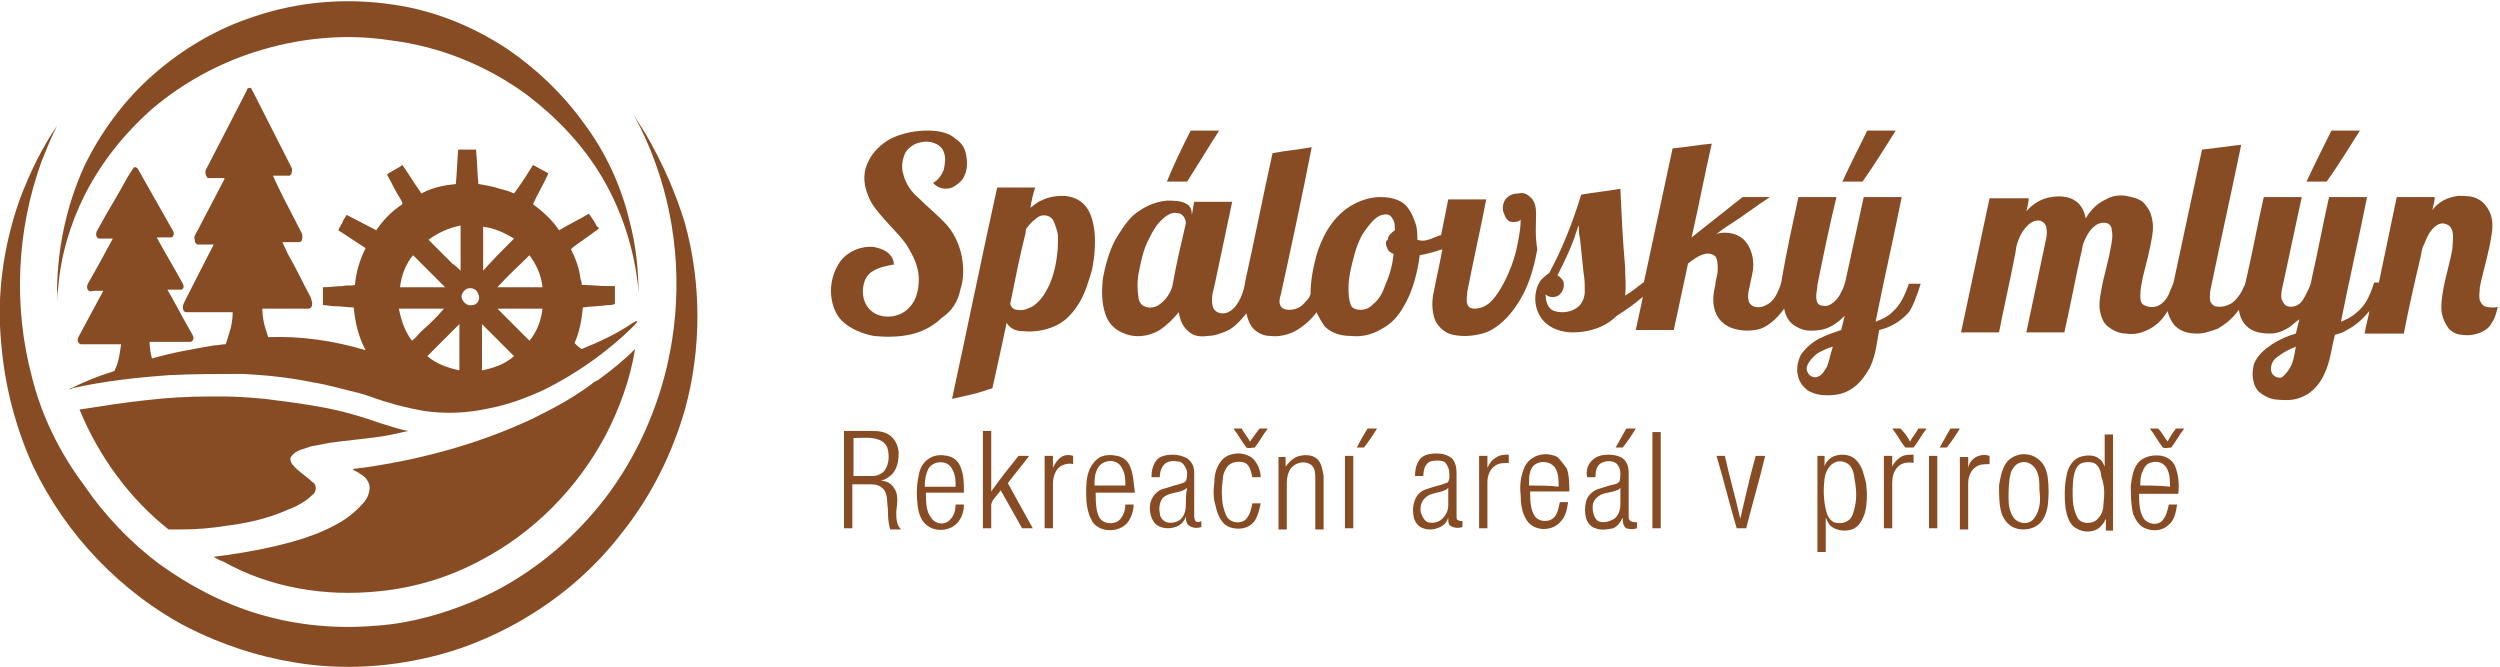
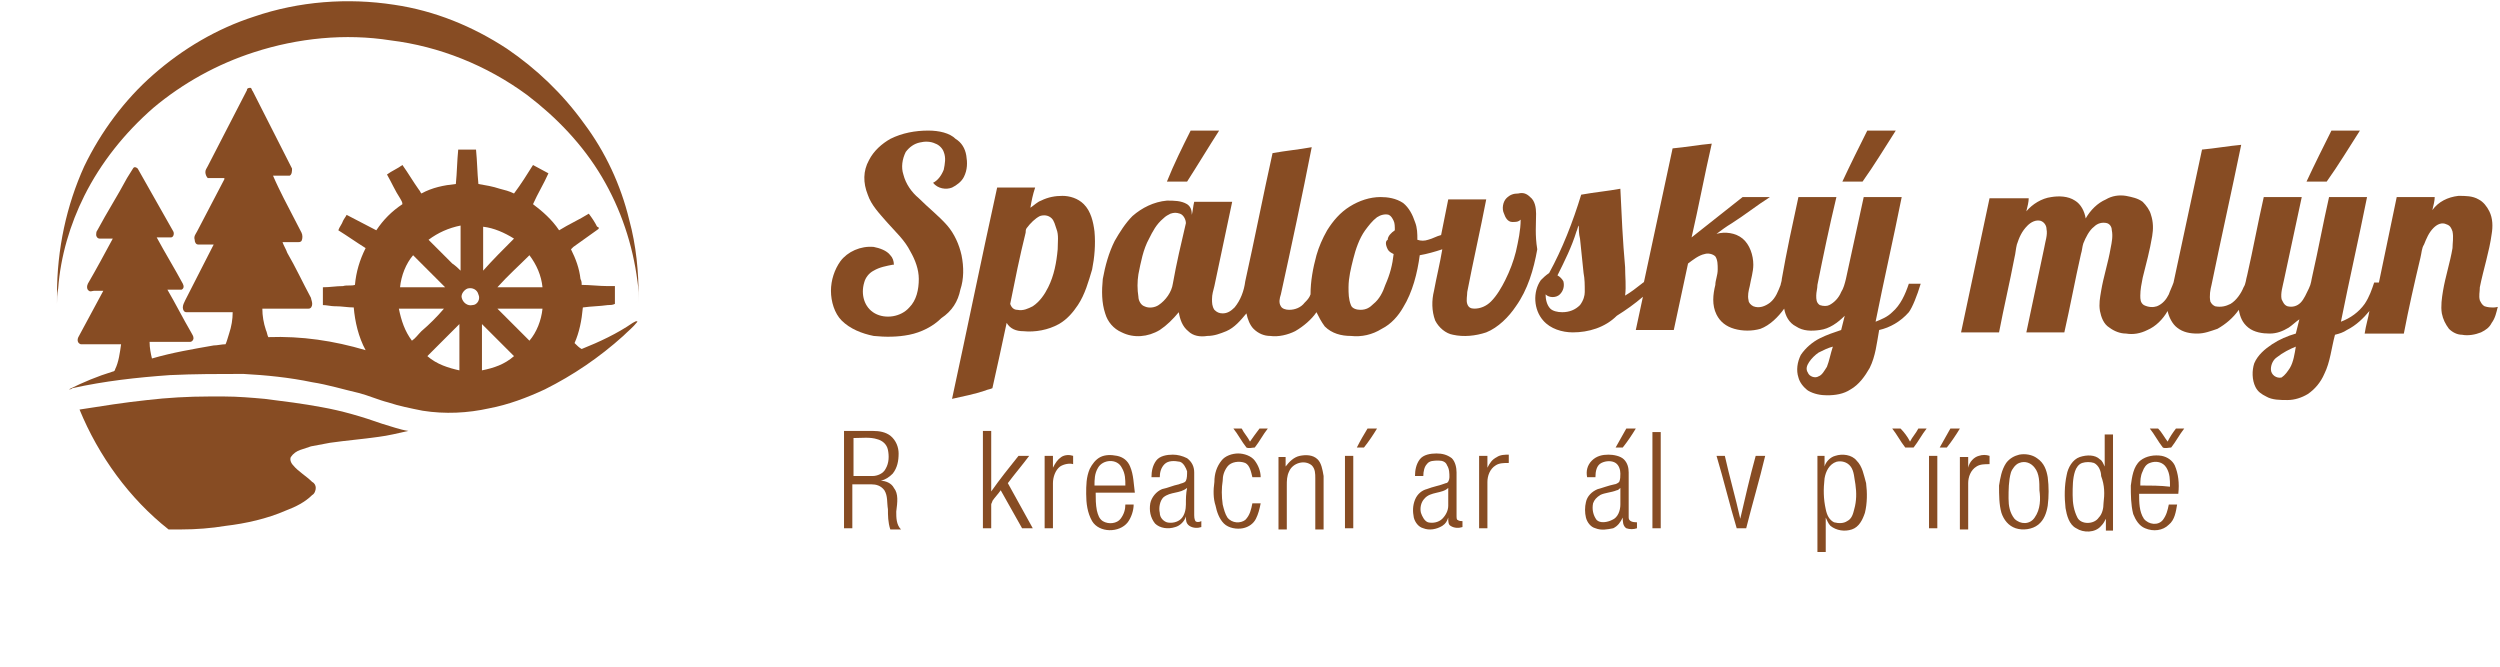
<svg xmlns="http://www.w3.org/2000/svg" version="1.1" id="Vrstva_1" x="0px" y="0px" viewBox="0 0 210.6 56.2" style="enable-background:new 0 0 210.6 56.2;" xml:space="preserve">
  <style type="text/css">
	.st0{fill:#874C23;}
</style>
  <g>
    <path class="st0" d="M4.8,25.6c0-0.4,0-0.8,0.1-1.3c0.2-2.7,1-5.4,2.2-7.8c1.4-2.8,3.4-5.3,5.8-7.4c2.5-2.1,5.4-3.7,8.5-4.7   c3.7-1.2,7.7-1.6,11.5-1C37,3.9,41,5.5,44.4,8c2.5,1.9,4.7,4.2,6.3,6.9s2.6,5.7,3,8.8c0.1,0.6,0.1,1.2,0.1,1.9c0-0.2,0-0.4,0-0.5   c0-2.2-0.2-4.4-0.8-6.6c-0.7-2.9-2-5.7-3.8-8.1c-1.8-2.5-4-4.6-6.5-6.3c-2.9-1.9-6.1-3.2-9.5-3.7c-3.9-0.6-8-0.3-11.8,1   c-3.1,1-6,2.7-8.5,4.9c-2.4,2.1-4.4,4.8-5.8,7.7c-1.5,3.3-2.3,7-2.3,10.8C4.8,25.1,4.8,25.3,4.8,25.6z" />
    <path class="st0" d="M53.3,27.2c-1.3,0.9-2.8,1.6-4.3,2.2c-0.2-0.1-0.4-0.3-0.6-0.5c0.4-0.9,0.6-1.9,0.7-3c0.7-0.1,1.4-0.1,2.1-0.2   c0.2,0,0.4,0,0.6-0.1c0-0.5,0-1,0-1.5c-0.2,0-0.4,0-0.6,0c-0.7,0-1.5-0.1-2.2-0.1c0-0.2,0-0.3-0.1-0.5c-0.1-0.9-0.4-1.7-0.8-2.5   c0.1-0.1,0.1-0.1,0.2-0.2c0.7-0.5,1.4-1,2.1-1.5c0.1-0.1,0-0.2-0.1-0.2c-0.2-0.4-0.4-0.7-0.7-1.1c-0.8,0.5-1.7,0.9-2.5,1.4   c-0.6-0.9-1.4-1.6-2.2-2.2c0.4-0.9,0.9-1.7,1.3-2.6c-0.4-0.2-0.9-0.5-1.3-0.7c-0.5,0.8-1,1.6-1.6,2.4c-0.4-0.2-0.8-0.3-1.2-0.4   c-0.6-0.2-1.2-0.3-1.8-0.4c-0.1-1-0.1-1.9-0.2-2.9c-0.5,0-1,0-1.5,0c-0.1,1-0.1,1.9-0.2,2.9c-1,0.1-2,0.3-2.9,0.8   c-0.1-0.1-0.1-0.2-0.2-0.3c-0.5-0.7-0.9-1.4-1.4-2.1c-0.4,0.3-0.9,0.5-1.3,0.8c0.4,0.7,0.7,1.4,1.1,2c0.1,0.2,0.2,0.3,0.2,0.5   c-0.9,0.6-1.6,1.3-2.2,2.2c-0.8-0.4-1.7-0.9-2.5-1.3c-0.1,0.2-0.2,0.3-0.3,0.5c-0.1,0.3-0.3,0.5-0.4,0.8c0.8,0.5,1.5,1,2.3,1.5   c-0.5,1-0.8,2-0.9,3.1c-0.3,0.1-0.7,0-1,0.1c-0.6,0-1.1,0.1-1.7,0.1c0,0.5,0,1,0,1.5c0.3,0,0.7,0.1,1,0.1h0.1c0.5,0,1,0.1,1.5,0.1   c0.1,1.2,0.4,2.5,1,3.6c-2.7-0.8-5.4-1.2-8.2-1.1c-0.1-0.2-0.1-0.4-0.2-0.6c-0.2-0.6-0.3-1.2-0.3-1.8c1.3,0,2.6,0,3.9,0   c0.2,0,0.3-0.2,0.3-0.4c0-0.2-0.1-0.4-0.1-0.5c-0.7-1.3-1.3-2.6-2-3.8c-0.1-0.3-0.3-0.6-0.4-0.9c0.4,0,0.8,0,1.3,0   c0.1,0,0.2,0,0.3-0.1c0.1-0.2,0.1-0.5,0-0.7c-0.5-1-1-1.9-1.5-2.9c-0.3-0.6-0.6-1.2-0.9-1.9c0.5,0,1,0,1.4,0   c0.2-0.1,0.2-0.4,0.2-0.6c-1.1-2.2-2.2-4.3-3.3-6.5c-0.1-0.1-0.1-0.3-0.2-0.3s-0.3,0-0.3,0.2c-1.1,2.1-2.2,4.3-3.3,6.4   c-0.1,0.2-0.2,0.3-0.2,0.5s0.1,0.4,0.2,0.5c0.5,0,0.9,0,1.4,0v0.1c-0.8,1.5-1.5,2.9-2.3,4.4c-0.1,0.2-0.3,0.4-0.2,0.7   c0,0.2,0.1,0.4,0.3,0.4c0.4,0,0.9,0,1.3,0c-0.8,1.6-1.6,3.1-2.4,4.7c-0.1,0.2-0.2,0.4-0.2,0.6s0.1,0.4,0.3,0.4c1.3,0,2.6,0,3.9,0   c0,0.6-0.1,1.2-0.3,1.8c-0.1,0.3-0.2,0.7-0.3,0.9c-0.3,0-0.7,0.1-1,0.1c-1.7,0.3-3.5,0.6-5.2,1.1c-0.1-0.4-0.2-0.9-0.2-1.4   c1.1,0,2.2,0,3.4,0c0.2,0,0.3-0.2,0.3-0.3c0-0.2-0.1-0.3-0.2-0.5c-0.7-1.2-1.3-2.4-2-3.6c0.1,0,0.2,0,0.2,0c0.1,0,0.3,0,0.4,0   c0.2,0,0.4,0,0.6,0c0.2-0.1,0.2-0.3,0.1-0.5c-0.7-1.3-1.5-2.6-2.2-3.9c0.4,0,0.8,0,1.2,0c0.2,0,0.3-0.3,0.2-0.5c-1-1.8-2-3.5-3-5.3   c-0.1-0.1-0.3-0.2-0.4,0c-0.2,0.3-0.3,0.5-0.5,0.8c-0.8,1.5-1.7,2.9-2.5,4.4c-0.1,0.1-0.1,0.3-0.1,0.4s0.1,0.3,0.3,0.3   c0.4,0,0.7,0,1.1,0c-0.7,1.3-1.4,2.6-2.1,3.8c-0.1,0.2-0.1,0.5,0.1,0.6c0.1,0.1,0.3,0,0.4,0s0.2,0,0.2,0c0.2,0,0.4,0,0.6,0   c-0.7,1.3-1.4,2.6-2.1,3.9c-0.1,0.2-0.1,0.5,0.2,0.6c1.1,0,2.3,0,3.4,0c-0.1,0.7-0.2,1.5-0.5,2.1c0,0.1-0.1,0.2-0.2,0.2   c-1.3,0.4-2.5,0.9-3.7,1.5l0,0c0.1,0,0.2,0,0.3-0.1c2.7-0.6,5.4-0.9,8.2-1.1c2.1-0.1,4.1-0.1,6.2-0.1c1.9,0.1,3.9,0.3,5.8,0.7   c1.3,0.2,2.6,0.6,3.9,0.9c0.8,0.2,1.7,0.6,2.5,0.8c0.9,0.3,1.9,0.5,2.9,0.7c1.9,0.3,3.8,0.2,5.6-0.2c1.6-0.3,3.2-0.9,4.7-1.6   c2.4-1.2,4.6-2.7,6.6-4.5c0.4-0.4,0.8-0.7,1.2-1.2C53.6,27,53.5,27.1,53.3,27.2z M38.8,19c0,1.3,0,2.5,0,3.8   c-0.2-0.2-0.4-0.4-0.7-0.6c-0.7-0.7-1.3-1.3-2-2C36.9,19.6,37.8,19.2,38.8,19z M34.8,21.5c0.9,0.9,1.8,1.8,2.7,2.7   c-1.3,0-2.5,0-3.8,0C33.8,23.2,34.2,22.2,34.8,21.5z M35.5,27.9c-0.3,0.3-0.5,0.6-0.8,0.8c-0.6-0.8-0.9-1.7-1.1-2.7   c1.3,0,2.5,0,3.8,0C36.8,26.7,36.2,27.3,35.5,27.9z M36,30c0.9-0.9,1.8-1.8,2.7-2.7c0,1.3,0,2.6,0,3.9C37.8,31,36.8,30.7,36,30z    M39.8,25.7c-0.4,0.1-0.8-0.2-0.9-0.6c-0.1-0.3,0.2-0.7,0.5-0.8c0.4-0.1,0.8,0.1,0.9,0.5C40.5,25.2,40.2,25.7,39.8,25.7z    M44.6,21.5c0.6,0.8,1,1.7,1.1,2.7c-1.3,0-2.5,0-3.8,0C42.8,23.2,43.7,22.4,44.6,21.5z M43.3,20.1c-0.9,0.9-1.8,1.8-2.6,2.7   c0-1.2,0-2.5,0-3.7C41.6,19.2,42.5,19.6,43.3,20.1z M40.6,31.2c0-1.3,0-2.6,0-3.9c0.9,0.9,1.8,1.8,2.7,2.7   C42.5,30.7,41.6,31,40.6,31.2z M44.6,28.7c-0.5-0.5-1-1-1.5-1.5c-0.4-0.4-0.8-0.8-1.2-1.2c1.3,0,2.5,0,3.8,0   C45.6,27,45.2,28,44.6,28.7z" />
-     <path class="st0" d="M54.4,11.3c-0.3-0.5-0.7-1.1-1-1.6l0,0c0.7,1.3,1.3,2.6,1.8,4c2,5.5,2.3,11.5,1,17.1c-1,4.3-3,8.5-5.8,11.9   c-2.8,3.4-6.4,6.2-10.4,7.9c-2.6,1.1-5.4,1.9-8.2,2.1c-3.4,0.3-6.8,0-10.1-1c-3-0.9-5.8-2.4-8.3-4.2c-2.4-1.8-4.6-4.1-6.3-6.6   C5,38.1,3.5,35,2.7,31.8c-1.6-6-1.3-12.4,0.8-18.2c0.4-1,0.8-2,1.3-3c-1.3,1.9-2.3,4-3.1,6.1c-1.4,3.9-2,8.1-1.6,12.2   c0.3,3.6,1.2,7.1,2.7,10.4c1.4,2.9,3.2,5.5,5.4,7.8s4.8,4.3,7.7,5.8c2.8,1.4,5.8,2.4,8.9,2.9c4.1,0.7,8.4,0.4,12.4-0.7l0,0   c2.2-0.6,4.3-1.5,6.3-2.6c3.4-1.9,6.4-4.4,8.8-7.5c2.5-3.1,4.3-6.7,5.4-10.5c1.4-5.1,1.4-10.6,0-15.7   C56.9,16.2,55.8,13.7,54.4,11.3z" />
-     <path class="st0" d="M32,49.8c3-0.3,5.9-1.2,8.5-2.6c4.4-2.3,8.1-6,10.5-10.5c1.2-2.3,2.1-4.8,2.5-7.3c-1,1-2,1.8-3.1,2.6   c-0.2,0.1-0.4,0.2-0.5,0.3c-0.5,0.4-1,0.7-1.6,1.1c-1.1,0.7-2.3,1.3-3.5,1.9c-4.5,2.1-9.3,3.4-14.2,4.1c-0.3,0-0.6,0.1-0.9,0.1   c0.1,0.1,0.2,0.2,0.3,0.2c0.3,0.2,0.7,0.4,0.9,0.7c0.2,0.3,0.3,0.6,0.2,1c-0.1,0.6-0.5,1-0.9,1.4c-0.6,0.6-1.3,1.1-2.1,1.5   c-1.5,0.8-3.2,1.3-4.9,1.7c-1.7,0.4-3.5,0.7-5.2,0.9c0.3,0.2,0.5,0.3,0.8,0.4C22.7,49.5,27.4,50.3,32,49.8z" />
    <path class="st0" d="M25.3,37.9c0.3-0.1,0.6-0.2,0.9-0.3c0.5-0.1,1.1-0.2,1.6-0.3c1.4-0.2,2.7-0.3,4.1-0.5c0.8-0.1,1.6-0.3,2.5-0.5   c-0.7-0.1-1.5-0.4-2.2-0.6c-1.7-0.6-3.4-1.1-5.1-1.4c-1.6-0.3-3.2-0.5-4.8-0.7c-1.1-0.1-2.3-0.2-3.4-0.2c-0.4,0-0.9,0-1.3,0   c-1.7,0-3.5,0.1-5.2,0.3c-1.9,0.2-3.8,0.5-5.7,0.8c1.6,3.9,4.2,7.5,7.5,10.1c0.4,0,0.7,0,1.1,0c1.2,0,2.5-0.1,3.7-0.3   c1.7-0.2,3.5-0.6,5.1-1.3c0.8-0.3,1.6-0.7,2.2-1.3c0.2-0.1,0.3-0.4,0.3-0.6c0-0.2-0.1-0.4-0.3-0.5c-0.5-0.5-1.2-0.9-1.6-1.4   c-0.2-0.2-0.3-0.5-0.2-0.7C24.7,38.2,25,38,25.3,37.9z" />
    <path class="st0" d="M80.9,24.4c0.3-0.9,0.3-1.9,0.1-2.9c-0.2-0.9-0.6-1.8-1.2-2.5c-0.7-0.8-1.6-1.5-2.4-2.3   c-0.6-0.5-1.1-1.2-1.3-2c-0.2-0.6-0.1-1.3,0.2-1.9c0.3-0.4,0.7-0.7,1.2-0.8c0.4-0.1,0.9-0.1,1.3,0.1c0.3,0.1,0.6,0.4,0.7,0.7   c0.2,0.5,0.1,1,0,1.5c-0.2,0.5-0.5,0.9-0.9,1.1c0.4,0.5,1.1,0.6,1.6,0.4c0.4-0.2,0.8-0.5,1-0.9c0.3-0.6,0.3-1.2,0.2-1.8   c-0.1-0.6-0.4-1.1-0.9-1.4C80,11.2,79.1,11,78.2,11c-1.1,0-2.2,0.2-3.2,0.7c-0.7,0.4-1.4,1-1.8,1.8c-0.5,0.9-0.5,1.9-0.1,2.9   c0.3,0.9,1,1.6,1.6,2.3c0.7,0.8,1.5,1.5,2,2.5c0.4,0.7,0.7,1.5,0.7,2.3c0,0.9-0.2,1.8-0.8,2.4c-0.7,0.8-2,1-2.9,0.5   s-1.2-1.6-0.9-2.6c0.1-0.4,0.4-0.8,0.8-1c0.5-0.3,1.1-0.4,1.6-0.5h0.1c0-0.3-0.1-0.6-0.3-0.8c-0.3-0.4-0.9-0.6-1.4-0.7   c-1.1-0.1-2.2,0.4-2.8,1.2c-0.5,0.7-0.8,1.6-0.8,2.5s0.3,1.9,0.9,2.5c0.7,0.7,1.7,1.1,2.7,1.3c1,0.1,2,0.1,3-0.1s2-0.7,2.7-1.4   C80.2,26.2,80.7,25.4,80.9,24.4z" />
    <path class="st0" d="M102.7,11c-0.8,0-1.6,0-2.4,0c-0.7,1.4-1.4,2.8-2,4.3c0.6,0,1.1,0,1.7,0C100.9,13.9,101.8,12.4,102.7,11z" />
    <path class="st0" d="M159.7,11c-0.8,0-1.6,0-2.4,0c-0.7,1.4-1.4,2.8-2.1,4.3c0.6,0,1.1,0,1.7,0C157.9,13.9,158.8,12.4,159.7,11z" />
    <path class="st0" d="M198.8,11c-0.8,0-1.6,0-2.4,0c-0.7,1.4-1.4,2.8-2.1,4.3c0.6,0,1.1,0,1.7,0C197,13.9,197.9,12.4,198.8,11z" />
    <path class="st0" d="M129.4,18c0-0.5-0.1-1.1-0.5-1.4c-0.3-0.3-0.6-0.4-1-0.3c-0.4,0-0.7,0.1-1,0.4s-0.4,0.9-0.2,1.3   c0.1,0.3,0.3,0.7,0.7,0.7c0.3,0,0.5,0,0.7-0.2c0,0.9-0.2,1.8-0.4,2.7c-0.2,0.8-0.5,1.6-0.9,2.4c-0.3,0.6-0.7,1.3-1.2,1.8   c-0.4,0.4-0.9,0.6-1.4,0.6c-0.3,0-0.5-0.1-0.6-0.4s0-0.7,0-1c0.5-2.6,1.1-5.2,1.6-7.8c-1.1,0-2.2,0-3.2,0c-0.2,1-0.4,2-0.6,3   c-0.4,0.1-0.7,0.3-1.1,0.4c-0.3,0.1-0.6,0.1-0.9,0c0-0.5,0-1-0.2-1.5c-0.2-0.6-0.5-1.2-1-1.6c-0.6-0.4-1.3-0.5-1.9-0.5   c-0.9,0-1.8,0.3-2.6,0.8c-0.8,0.5-1.4,1.2-1.9,2c-0.4,0.7-0.7,1.4-0.9,2.1c-0.3,1.1-0.5,2.2-0.5,3.3c-0.1,0.3-0.3,0.5-0.5,0.7   c-0.3,0.4-0.8,0.6-1.3,0.6c-0.3,0-0.6-0.1-0.7-0.3c-0.2-0.3-0.1-0.7,0-1c0.9-4.1,1.8-8.3,2.6-12.4c-1.1,0.2-2.2,0.3-3.3,0.5   c-0.8,3.6-1.5,7.2-2.3,10.8c-0.1,0.8-0.4,1.6-0.9,2.2c-0.3,0.3-0.6,0.5-1,0.5c-0.3,0-0.5-0.1-0.7-0.3c-0.2-0.3-0.2-0.6-0.2-0.9   c0-0.4,0.1-0.7,0.2-1.1c0.5-2.4,1-4.7,1.5-7.1c-1.1,0-2.2,0-3.2,0c-0.1,0.4-0.1,0.7-0.2,1.1c0-0.4-0.1-0.7-0.4-0.9   c-0.5-0.3-1.1-0.3-1.7-0.3c-1.1,0.1-2.1,0.6-2.9,1.3c-0.6,0.6-1.1,1.4-1.5,2.1c-0.5,1-0.8,2.1-1,3.2c-0.1,1-0.1,2,0.2,2.9   c0.2,0.7,0.7,1.3,1.4,1.6c1,0.5,2.2,0.4,3.2-0.2c0.6-0.4,1.1-0.9,1.6-1.5c0.1,0.6,0.3,1.2,0.8,1.6c0.4,0.4,1,0.5,1.6,0.4   c0.6,0,1.1-0.2,1.6-0.4c0.7-0.3,1.2-0.9,1.7-1.5c0.1,0.5,0.3,1,0.6,1.3c0.4,0.4,0.9,0.6,1.4,0.6c0.7,0.1,1.5-0.1,2.1-0.4   c0.7-0.4,1.4-1,1.8-1.6c0.2,0.4,0.4,0.8,0.7,1.2c0.6,0.6,1.4,0.8,2.2,0.8c0.9,0.1,1.8-0.1,2.6-0.6c0.8-0.4,1.4-1.1,1.8-1.8   c0.8-1.3,1.2-2.9,1.4-4.4c0.6-0.1,1.3-0.3,1.9-0.5c-0.2,1.2-0.5,2.4-0.7,3.5c-0.2,0.8-0.2,1.7,0.1,2.5c0.3,0.6,0.9,1.1,1.5,1.2   c0.9,0.2,1.9,0.1,2.8-0.2c1-0.4,1.9-1.3,2.5-2.2c1-1.4,1.5-3.1,1.8-4.8C129.3,19.8,129.4,18.9,129.4,18z M98.8,23.9   c-0.1,0.7-0.6,1.4-1.2,1.8c-0.3,0.2-0.8,0.3-1.2,0.1c-0.3-0.1-0.5-0.5-0.5-0.8c-0.1-0.6-0.1-1.3,0-1.9c0.2-1,0.4-2.1,0.9-3   c0.3-0.6,0.6-1.2,1.2-1.7c0.2-0.2,0.4-0.3,0.6-0.4c0.3-0.1,0.5-0.1,0.8,0s0.5,0.5,0.5,0.8C99.5,20.5,99.1,22.2,98.8,23.9z    M116.9,21c0.1,0.2,0.3,0.3,0.5,0.4c-0.1,0.9-0.3,1.7-0.7,2.6c-0.2,0.6-0.5,1.2-1,1.6c-0.3,0.3-0.6,0.5-1.1,0.5   c-0.3,0-0.7-0.1-0.8-0.4c-0.2-0.5-0.2-1-0.2-1.5c0-0.8,0.2-1.6,0.4-2.4c0.2-0.8,0.5-1.7,1-2.4c0.3-0.4,0.6-0.8,1-1.1   c0.3-0.2,0.7-0.3,1-0.2c0.2,0.1,0.3,0.3,0.4,0.5s0.1,0.5,0.1,0.8c-0.3,0.2-0.6,0.5-0.6,0.8C116.7,20.3,116.7,20.6,116.9,21z" />
    <path class="st0" d="M161.8,23.9c-0.3,0-0.6,0-1,0c-0.3,0.9-0.7,1.8-1.4,2.4c-0.4,0.4-0.9,0.6-1.4,0.8c0.7-3.5,1.5-7,2.2-10.5   c-1.1,0-2.2,0-3.2,0c-0.5,2.3-1,4.6-1.5,6.9c-0.1,0.4-0.2,0.8-0.4,1.1c-0.2,0.5-0.6,0.9-1,1.1c-0.2,0.1-0.5,0.1-0.8,0   c-0.3-0.2-0.3-0.5-0.3-0.8s0.1-0.6,0.1-0.9c0.5-2.5,1-4.9,1.6-7.4c-1.1,0-2.2,0-3.2,0c-0.5,2.3-1,4.6-1.4,6.9   c0,0.2-0.1,0.4-0.1,0.5c-0.2,0.5-0.4,1.1-0.9,1.5c-0.4,0.3-0.9,0.5-1.4,0.3c-0.2-0.1-0.4-0.3-0.4-0.5c-0.1-0.4,0-0.8,0.1-1.2   c0.1-0.6,0.3-1.2,0.3-1.8c0-0.8-0.3-1.7-0.9-2.2c-0.6-0.5-1.5-0.6-2.2-0.4c0.4-0.3,0.8-0.6,1.3-0.9c1.1-0.7,2.1-1.5,3.2-2.2   c-0.7,0-1.5,0-2.3,0c-1.4,1.1-2.9,2.3-4.3,3.4c0.6-2.6,1.1-5.3,1.7-7.9c-1.1,0.1-2.2,0.3-3.3,0.4c-0.8,3.7-1.6,7.5-2.4,11.2   c0,0.1-0.1,0.1-0.2,0.2c-0.5,0.4-0.9,0.7-1.4,1c0.1-0.8,0-1.6,0-2.4c-0.2-2.2-0.3-4.4-0.4-6.6c-1.1,0.2-2.2,0.3-3.3,0.5   c-0.7,2.3-1.6,4.6-2.7,6.6c-0.3,0.2-0.5,0.4-0.7,0.6c-0.7,1-0.6,2.5,0.2,3.4c0.6,0.7,1.6,1,2.5,1c1.3,0,2.7-0.4,3.7-1.4   c0.8-0.5,1.5-1,2.2-1.6c-0.2,0.9-0.4,1.9-0.6,2.8c1.1,0,2.2,0,3.2,0c0.4-1.9,0.8-3.7,1.2-5.6c0.4-0.3,0.9-0.7,1.4-0.8   c0.3-0.1,0.7,0,0.9,0.2c0.2,0.3,0.2,0.7,0.2,1.1c0,0.5-0.2,0.9-0.2,1.3c-0.2,0.8-0.3,1.7,0.1,2.5c0.3,0.6,0.8,1,1.5,1.2   s1.5,0.2,2.2,0c0.8-0.3,1.5-1,2-1.7c0.1,0.6,0.4,1.2,1,1.5c0.6,0.4,1.3,0.4,2,0.3c0.8-0.1,1.5-0.6,2.1-1.2   c-0.1,0.4-0.2,0.8-0.3,1.2c-0.6,0.2-1.2,0.4-1.8,0.7c-0.6,0.3-1.2,0.8-1.6,1.4c-0.3,0.6-0.4,1.3-0.2,1.9c0.1,0.4,0.4,0.8,0.8,1.1   c0.5,0.3,1.1,0.4,1.6,0.4c0.7,0,1.4-0.1,2-0.5c0.7-0.4,1.2-1.1,1.6-1.8c0.5-1,0.6-2.1,0.8-3.2c0.9-0.2,1.8-0.7,2.5-1.5   C161.1,25.9,161.5,24.9,161.8,23.9z M133.1,25.7c-0.4,0.4-0.9,0.6-1.5,0.6c-0.4,0-0.8-0.1-1-0.3c-0.3-0.3-0.4-0.8-0.4-1.2   c0.3,0.3,0.9,0.3,1.2,0s0.4-0.7,0.3-1.1c-0.1-0.2-0.3-0.4-0.5-0.5c0.6-1.2,1.2-2.4,1.6-3.7c0.1-0.2,0.1-0.4,0.2-0.5   c0,0.4,0,0.7,0.1,1.1c0.1,1,0.2,1.9,0.3,2.9c0.1,0.5,0.1,1,0.1,1.6C133.5,24.9,133.4,25.3,133.1,25.7z M153.9,30.9   c-0.2,0.3-0.4,0.7-0.7,0.8c-0.3,0.2-0.8,0-0.9-0.3c-0.2-0.3-0.1-0.6,0.1-0.9c0.2-0.3,0.5-0.6,0.8-0.8c0.4-0.2,0.8-0.4,1.2-0.5   C154.2,29.8,154.1,30.4,153.9,30.9z" />
    <path class="st0" d="M210.1,25.9c-0.3,0-0.5,0-0.8-0.1c-0.2-0.1-0.3-0.3-0.4-0.5c-0.1-0.4,0-0.7,0-1.1c0.3-1.5,0.8-3,1-4.5   c0.1-0.6,0.1-1.3-0.2-1.9c-0.2-0.4-0.5-0.8-0.9-1c-0.5-0.3-1.1-0.3-1.7-0.3c-0.9,0.1-1.7,0.5-2.2,1.2c0.1-0.4,0.2-0.8,0.2-1.1   c-1.1,0-2.2,0-3.2,0c-0.5,2.4-1,4.8-1.5,7.2c-0.1,0-0.3,0-0.4,0c-0.2,0.6-0.4,1.2-0.8,1.8c-0.5,0.7-1.2,1.2-2,1.5   c0.7-3.5,1.5-7,2.2-10.5c-1.1,0-2.2,0-3.2,0c-0.5,2.2-0.9,4.4-1.4,6.6c-0.1,0.4-0.1,0.7-0.3,1.1s-0.4,0.9-0.7,1.2   c-0.3,0.3-0.7,0.4-1.1,0.3c-0.3-0.1-0.4-0.4-0.5-0.6c-0.1-0.5,0.1-1.1,0.2-1.6c0.5-2.3,1-4.7,1.5-7c-1.1,0-2.2,0-3.2,0   c-0.5,2.2-0.9,4.4-1.4,6.6c-0.1,0.3-0.1,0.7-0.3,1c-0.2,0.5-0.6,1.1-1.1,1.4c-0.4,0.2-0.8,0.3-1.3,0.2c-0.2-0.1-0.3-0.2-0.4-0.4   c-0.1-0.5,0-1,0.1-1.4c0.8-3.9,1.7-7.9,2.5-11.8c-1.1,0.1-2.2,0.3-3.3,0.4c-0.8,3.7-1.6,7.5-2.4,11.2c-0.1,0.3-0.3,0.7-0.4,1   c-0.2,0.4-0.5,0.8-1,1c-0.3,0.1-0.7,0.1-1.1-0.1c-0.3-0.2-0.3-0.5-0.3-0.8c0-0.5,0.1-1,0.2-1.5c0.3-1.2,0.6-2.3,0.8-3.5   c0.1-0.6,0.1-1.2-0.1-1.8c-0.1-0.4-0.4-0.8-0.7-1.1c-0.4-0.3-0.9-0.4-1.4-0.5c-0.6-0.1-1.2,0-1.7,0.3c-0.7,0.3-1.3,0.9-1.7,1.6   c-0.1-0.6-0.4-1.2-0.9-1.5c-0.6-0.4-1.4-0.4-2-0.3c-0.8,0.1-1.6,0.6-2.1,1.2c0.1-0.4,0.2-0.8,0.2-1.1c-1.1,0-2.2,0-3.3,0   c-0.8,3.8-1.6,7.5-2.4,11.3c1.1,0,2.2,0,3.2,0c0.4-2.1,0.9-4.2,1.3-6.3c0.1-0.4,0.1-0.7,0.2-1.1c0.2-0.6,0.4-1.1,0.9-1.6   c0.3-0.3,0.7-0.5,1.1-0.4c0.3,0.1,0.5,0.4,0.5,0.7c0.1,0.5-0.1,1-0.2,1.6c-0.5,2.4-1,4.7-1.5,7.1c1.1,0,2.2,0,3.2,0   c0.5-2.2,0.9-4.4,1.4-6.6c0.1-0.3,0.1-0.6,0.2-0.9c0.2-0.5,0.5-1.1,0.9-1.4c0.3-0.3,0.7-0.4,1.1-0.3c0.3,0.1,0.4,0.4,0.4,0.6   c0.1,0.5,0,1-0.1,1.5c-0.2,1.2-0.6,2.4-0.8,3.6c-0.1,0.6-0.2,1.1-0.1,1.7c0.1,0.5,0.3,1.1,0.8,1.4c0.4,0.3,0.9,0.5,1.4,0.5   c0.6,0.1,1.2,0,1.8-0.3c0.7-0.3,1.3-0.9,1.7-1.6c0.1,0.5,0.4,1.1,0.8,1.4c0.5,0.4,1.1,0.5,1.7,0.5c0.6,0,1.1-0.2,1.7-0.4   c0.7-0.4,1.3-0.9,1.8-1.6c0.1,0.6,0.3,1.1,0.8,1.5s1.2,0.5,1.8,0.5s1.1-0.2,1.6-0.5c0.3-0.2,0.6-0.5,0.9-0.7   c-0.1,0.4-0.2,0.8-0.3,1.2c-0.7,0.2-1.4,0.5-2,0.9s-1.2,0.9-1.5,1.6c-0.2,0.6-0.2,1.4,0.1,2c0.2,0.4,0.5,0.6,0.9,0.8   c0.5,0.3,1.2,0.3,1.8,0.3s1.2-0.2,1.7-0.5c0.6-0.4,1.1-1,1.4-1.7c0.5-1,0.6-2.2,0.9-3.3c0.4-0.1,0.7-0.2,1-0.4   c0.8-0.4,1.4-1,1.9-1.6c-0.1,0.6-0.3,1.2-0.4,1.9c1.1,0,2.2,0,3.3,0c0.4-2.1,0.9-4.3,1.4-6.4c0.1-0.4,0.1-0.8,0.3-1.1   c0.2-0.5,0.4-1,0.8-1.4c0.3-0.3,0.7-0.5,1.1-0.3c0.3,0.1,0.4,0.3,0.5,0.6c0.1,0.5,0,1,0,1.4c-0.2,1.2-0.6,2.4-0.8,3.6   c-0.1,0.6-0.2,1.3-0.1,1.9c0.1,0.5,0.3,0.9,0.6,1.3c0.3,0.3,0.7,0.5,1.1,0.5c0.5,0.1,1.1,0,1.6-0.2c0.4-0.2,0.7-0.4,0.9-0.8   c0.3-0.4,0.4-0.9,0.5-1.3C210.5,25.8,210.3,25.9,210.1,25.9z M192.9,31c-0.2,0.3-0.4,0.6-0.7,0.8c-0.4,0.1-0.9-0.2-0.9-0.7   c0-0.4,0.2-0.8,0.5-1c0.5-0.4,1.1-0.7,1.6-0.9C193.3,29.8,193.2,30.5,192.9,31z" />
    <path class="st0" d="M92.2,19.5c-0.1-0.8-0.3-1.7-0.9-2.3c-0.5-0.5-1.2-0.7-1.8-0.7c-0.6,0-1.2,0.1-1.8,0.4   c-0.3,0.1-0.6,0.4-0.9,0.6c0.1-0.6,0.2-1.1,0.4-1.7c-1.1,0-2.2,0-3.2,0c-1.3,5.9-2.5,11.8-3.8,17.8c0.9-0.2,1.9-0.4,2.8-0.7   c0.2-0.1,0.4-0.1,0.6-0.2c0.4-1.8,0.8-3.6,1.2-5.5c0.3,0.5,0.8,0.7,1.4,0.7c1,0.1,2.1-0.1,3-0.6c0.7-0.4,1.2-1,1.6-1.6   c0.6-0.9,0.9-2,1.2-3C92.2,21.7,92.3,20.6,92.2,19.5z M89.1,21c-0.1,1.1-0.3,2.2-0.8,3.2c-0.3,0.6-0.7,1.2-1.3,1.6   c-0.4,0.2-0.8,0.4-1.3,0.3c-0.3,0-0.5-0.2-0.6-0.5c0.4-2,0.8-4,1.3-6c0-0.1,0-0.3,0.1-0.4c0.3-0.4,0.7-0.8,1.1-1   c0.3-0.1,0.7-0.1,1,0.2c0.2,0.2,0.3,0.6,0.4,0.9C89.2,19.8,89.1,20.4,89.1,21z" />
    <path class="st0" d="M105.3,37.2c-0.2-0.4-0.5-0.7-0.7-1.1c-0.2,0-0.5,0-0.7,0c0.4,0.5,0.7,1.1,1.1,1.6c0.2,0.1,0.5,0,0.7,0   c0.4-0.5,0.7-1.1,1.1-1.6c-0.2,0-0.5,0-0.7,0C105.8,36.5,105.5,36.9,105.3,37.2z" />
    <path class="st0" d="M114.3,37.7c0.2,0,0.4,0,0.6,0c0.4-0.5,0.8-1.1,1.1-1.6c-0.3,0-0.6,0-0.8,0C114.9,36.6,114.6,37.1,114.3,37.7z   " />
    <path class="st0" d="M136.1,37.7c0.2,0,0.4,0,0.6,0c0.4-0.5,0.8-1.1,1.1-1.6c-0.3,0-0.6,0-0.8,0C136.7,36.6,136.4,37.2,136.1,37.7z   " />
    <path class="st0" d="M160.9,37.2c-0.2-0.4-0.5-0.8-0.8-1.1c-0.2,0-0.5,0-0.7,0c0.4,0.5,0.7,1.1,1.1,1.6c0.2,0,0.5,0,0.7,0   c0.4-0.5,0.7-1.1,1.1-1.6c-0.2,0-0.5,0-0.7,0C161.4,36.5,161.1,36.8,160.9,37.2z" />
    <path class="st0" d="M164.3,36.1c-0.3,0.5-0.6,1.1-0.9,1.6c0.2,0,0.4,0,0.6,0c0.4-0.5,0.8-1.1,1.1-1.6   C164.9,36.1,164.6,36.1,164.3,36.1z" />
    <path class="st0" d="M182.6,37.2c-0.3-0.4-0.5-0.8-0.8-1.1c-0.2,0-0.5,0-0.7,0c0.4,0.5,0.7,1.1,1.1,1.6c0.2,0.1,0.5,0,0.7,0   c0.4-0.5,0.7-1.1,1.1-1.6c-0.2,0-0.5,0-0.7,0C183,36.5,182.8,36.8,182.6,37.2z" />
    <path class="st0" d="M75.3,41.1c-0.2-0.4-0.7-0.6-1.1-0.6c0.4-0.1,0.7-0.3,1-0.6c0.4-0.5,0.5-1.1,0.5-1.7c0-0.5-0.2-1.1-0.7-1.5   c-0.4-0.3-0.9-0.4-1.5-0.4c-0.8,0-1.6,0-2.4,0c0,2.7,0,5.4,0,8.2c0.2,0,0.5,0,0.7,0c0-1.2,0-2.5,0-3.7c0.5,0,1.1,0,1.6,0   c0.4,0,0.8,0.1,1.1,0.5c0.3,0.5,0.2,1,0.3,1.6c0,0.5,0,1.1,0.2,1.7c0.3,0,0.6,0,0.9,0c-0.4-0.4-0.4-1-0.4-1.5   C75.6,42.3,75.7,41.6,75.3,41.1z M73.5,40.1c-0.5,0-1.1,0-1.6,0c0-1.1,0-2.1,0-3.2c0.7,0,1.4-0.1,2,0.1c0.4,0.1,0.8,0.4,0.9,0.9   s0.1,1.1-0.2,1.6C74.4,39.9,73.9,40.1,73.5,40.1z" />
    <path class="st0" d="M86.7,38.4c-0.3,0-0.6,0-0.9,0c-0.8,1-1.6,2-2.3,3c0-1.7,0-3.4,0-5.1c-0.2,0-0.5,0-0.7,0c0,2.7,0,5.4,0,8.2   c0.2,0,0.5,0,0.7,0c0-0.7,0-1.3,0-2c0-0.1,0.1-0.2,0.1-0.3c0.2-0.3,0.5-0.6,0.7-0.9c0.6,1.1,1.2,2.1,1.8,3.2c0.3,0,0.6,0,0.9,0   c-0.7-1.3-1.4-2.5-2.1-3.8C85.5,39.9,86.1,39.2,86.7,38.4z" />
    <path class="st0" d="M139.2,36.4c0,2.7,0,5.4,0,8.1c0.2,0,0.5,0,0.7,0c0-2.7,0-5.4,0-8.1C139.6,36.4,139.4,36.4,139.2,36.4z" />
    <path class="st0" d="M177.3,39.3c-0.1-0.2-0.2-0.5-0.4-0.6c-0.4-0.4-1.1-0.4-1.7-0.2c-0.6,0.2-1,0.9-1.1,1.5   c-0.2,0.9-0.2,1.9-0.1,2.8c0.1,0.6,0.3,1.4,0.9,1.7c0.6,0.4,1.6,0.4,2.1-0.2c0.2-0.2,0.3-0.4,0.4-0.6c0,0.3,0,0.6,0,1   c0.2,0,0.4,0,0.6,0c0-2.7,0-5.4,0-8.1c-0.2,0-0.5,0-0.7,0C177.3,37.3,177.3,38.3,177.3,39.3z M177.2,42.4c0,0.4-0.1,0.9-0.4,1.2   c-0.4,0.6-1.5,0.6-1.8,0s-0.4-1.2-0.4-1.9s0-1.4,0.2-2c0.1-0.3,0.3-0.6,0.6-0.7c0.3-0.1,0.7-0.1,1,0c0.4,0.2,0.6,0.7,0.6,1.1   C177.3,40.9,177.3,41.6,177.2,42.4z" />
-     <path class="st0" d="M81.2,41.5c0-0.8,0-1.5-0.3-2.2c-0.2-0.5-0.6-0.8-1.1-0.9c-0.5-0.1-1-0.1-1.5,0.2s-0.8,0.8-0.9,1.4   c-0.2,0.9-0.2,1.8-0.1,2.6c0.1,0.7,0.3,1.4,1,1.8c0.7,0.4,1.7,0.3,2.3-0.3c0.4-0.4,0.6-1,0.6-1.6c-0.2,0-0.5,0-0.7,0   c0,0.4-0.1,0.9-0.4,1.2c-0.3,0.4-0.8,0.5-1.2,0.3c-0.3-0.1-0.5-0.4-0.7-0.8C78,42.7,78,42.1,78,41.5C79,41.5,80.1,41.5,81.2,41.5z    M78.2,39.5c0.4-0.7,1.6-0.8,2,0c0.3,0.5,0.3,1,0.3,1.5c-0.8,0-1.7,0-2.6,0C77.9,40.4,78,39.9,78.2,39.5z" />
    <path class="st0" d="M89.4,38.5c-0.3,0.2-0.5,0.5-0.7,0.9c0-0.3,0-0.6,0-1c-0.2,0-0.5,0-0.7,0c0,2,0,4,0,6.1c0.2,0,0.5,0,0.7,0   c0-1.3,0-2.5,0-3.8c0-0.5,0.2-1.1,0.6-1.4c0.3-0.2,0.8-0.3,1.1-0.2c0-0.2,0-0.5,0-0.7C90.1,38.3,89.7,38.3,89.4,38.5z" />
    <path class="st0" d="M95.2,39.3c-0.2-0.5-0.6-0.8-1.1-0.9c-0.5-0.1-1-0.1-1.4,0.1c-0.4,0.2-0.7,0.6-0.9,1c-0.3,0.7-0.3,1.4-0.3,2.1   c0,0.8,0.1,1.6,0.5,2.3c0.6,1,2.3,1,3,0.1c0.3-0.4,0.5-1,0.5-1.5c-0.2,0-0.5,0-0.7,0c0,0.4-0.1,0.8-0.4,1.2s-1,0.5-1.5,0.2   c-0.3-0.2-0.4-0.5-0.5-0.9c-0.1-0.5-0.1-1-0.1-1.5c1.1,0,2.2,0,3.3,0C95.5,40.8,95.5,40,95.2,39.3z M92.2,40.9c0-0.5,0-1,0.3-1.5   c0.4-0.7,1.6-0.8,2,0c0.3,0.5,0.3,1,0.3,1.5C93.9,40.9,93.1,40.9,92.2,40.9z" />
    <path class="st0" d="M100.7,43.9c-0.1-0.2-0.1-0.4-0.1-0.5c0-1.2,0-2.4,0-3.6c0-0.5-0.2-0.9-0.6-1.2c-0.4-0.2-0.8-0.3-1.2-0.3   c-0.5,0-1.1,0.1-1.4,0.5S97,39.7,97,40.2c0.2,0,0.5,0,0.7,0c0-0.4,0.1-0.8,0.4-1.1s0.8-0.3,1.3-0.2c0.3,0.1,0.5,0.5,0.6,0.8   c0,0.3,0,0.6-0.1,0.8s-0.4,0.2-0.6,0.3c-0.5,0.1-0.9,0.3-1.4,0.4c-0.5,0.2-0.9,0.7-1,1.2c-0.1,0.6,0,1.2,0.4,1.7   c0.4,0.4,1.1,0.5,1.7,0.3c0.4-0.1,0.8-0.5,0.9-0.9c0,0.3,0,0.6,0.3,0.8s0.7,0.2,1,0.1c0-0.2,0-0.3,0-0.5   C101,44,100.8,44,100.7,43.9z M99.9,42.5c0,0.4-0.1,0.9-0.4,1.2s-0.8,0.4-1.2,0.3c-0.3-0.1-0.6-0.4-0.6-0.8c-0.1-0.4,0-1,0.3-1.3   c0.6-0.5,1.4-0.3,2-0.8C99.9,41.6,99.9,42,99.9,42.5z" />
    <path class="st0" d="M103.4,39.3c0.3-0.4,1-0.5,1.5-0.3c0.4,0.2,0.5,0.8,0.6,1.2c0.2,0,0.5,0,0.7,0c0-0.5-0.2-1-0.5-1.4   s-0.9-0.6-1.4-0.6s-1.1,0.2-1.4,0.6c-0.4,0.5-0.6,1.1-0.6,1.8c-0.1,0.7-0.1,1.4,0.1,2c0.1,0.5,0.3,1.1,0.7,1.5   c0.4,0.4,1.1,0.5,1.6,0.4s0.9-0.4,1.1-0.8c0.2-0.4,0.3-0.8,0.4-1.3c-0.2,0-0.5,0-0.7,0c-0.1,0.5-0.2,1-0.6,1.4   c-0.4,0.3-1.1,0.3-1.5-0.2c-0.2-0.3-0.3-0.7-0.4-1.1c-0.1-0.7-0.1-1.4,0-2C103,40.1,103.1,39.7,103.4,39.3z" />
    <path class="st0" d="M111,38.7c-0.4-0.4-1-0.4-1.5-0.3c-0.5,0.1-0.9,0.5-1.2,0.9c0-0.3,0-0.6,0-0.8c-0.2,0-0.4,0-0.6,0   c0,2,0,4,0,6.1c0.2,0,0.5,0,0.7,0c0-1.2,0-2.5,0-3.7c0-0.4,0-0.8,0.2-1.2c0.3-0.7,1.3-1,1.9-0.5c0.3,0.3,0.3,0.7,0.3,1.1   c0,1.4,0,2.8,0,4.3c0.2,0,0.5,0,0.7,0c0-1.5,0-3,0-4.5C111.4,39.5,111.3,39,111,38.7z" />
    <path class="st0" d="M122.7,43.4c0-1.2,0-2.4,0-3.6c0-0.4-0.1-0.9-0.4-1.2c-0.4-0.3-0.8-0.4-1.3-0.4s-1.1,0.1-1.4,0.5   s-0.4,0.9-0.4,1.4c0.2,0,0.5,0,0.7,0c0-0.4,0.1-0.8,0.3-1c0.2-0.3,0.6-0.3,1-0.3c0.3,0,0.6,0.1,0.7,0.4c0.2,0.3,0.2,0.7,0.2,1   c0,0.2-0.1,0.5-0.3,0.5c-0.5,0.2-1.1,0.3-1.6,0.5c-0.4,0.1-0.8,0.4-1,0.9s-0.2,1-0.1,1.5c0.1,0.4,0.4,0.8,0.8,0.9   c0.5,0.2,1.1,0.1,1.6-0.2c0.3-0.2,0.4-0.4,0.5-0.7c0,0.3,0,0.6,0.2,0.7c0.3,0.2,0.7,0.2,1,0.1c0-0.2,0-0.4,0-0.5   c-0.1,0-0.3,0-0.4-0.1C122.7,43.8,122.7,43.6,122.7,43.4z M122,42.6c0,0.4-0.2,0.8-0.5,1.1s-0.8,0.4-1.2,0.3   c-0.3-0.1-0.5-0.5-0.6-0.8c-0.1-0.4,0-0.9,0.3-1.2c0.5-0.6,1.5-0.4,2-0.9C122,41.6,122,42.1,122,42.6z" />
-     <path class="st0" d="M131.2,38.5c-0.4-0.2-0.9-0.3-1.4-0.2s-1,0.4-1.3,0.9c-0.4,0.8-0.5,1.7-0.4,2.5c0,0.7,0.1,1.5,0.5,2.1   c0.6,1,2.2,1,2.9,0.1c0.4-0.4,0.5-1,0.6-1.6c-0.2,0-0.5,0-0.7,0c-0.1,0.5-0.2,1-0.5,1.3c-0.4,0.4-1.2,0.4-1.6-0.1   c-0.4-0.6-0.4-1.4-0.4-2.1c1.1,0,2.2,0,3.3,0c0-0.6,0-1.3-0.2-1.9C131.8,39.2,131.5,38.8,131.2,38.5z M128.8,40.9   c0-0.5,0-1,0.2-1.4c0.3-0.7,1.5-0.8,2-0.1c0.3,0.5,0.3,1,0.3,1.6C130.5,40.9,129.7,40.9,128.8,40.9z" />
    <path class="st0" d="M137.2,43.6c0-1.3,0-2.5,0-3.8c0-0.4-0.1-0.8-0.4-1.1c-0.3-0.3-0.9-0.4-1.3-0.4c-0.5,0-1,0.1-1.4,0.5   s-0.5,0.9-0.4,1.4c0.2,0,0.5,0,0.7,0c0-0.5,0.1-1,0.5-1.2s0.9-0.2,1.2,0s0.4,0.6,0.4,0.9c0,0.2,0,0.5-0.1,0.7   c-0.1,0.1-0.3,0.2-0.4,0.2c-0.5,0.1-1,0.3-1.4,0.4c-0.5,0.2-0.9,0.6-1,1.1c-0.1,0.4-0.1,0.9,0,1.3c0.1,0.4,0.4,0.8,0.8,0.9   c0.5,0.2,1,0.1,1.5,0c0.4-0.2,0.6-0.5,0.8-0.9c0,0.3,0,0.7,0.3,0.9c0.3,0.1,0.6,0.1,0.9,0c0-0.2,0-0.4,0-0.5   C137.5,44,137.2,43.9,137.2,43.6z M136.5,42.5c0,0.5-0.2,1.1-0.7,1.3c-0.4,0.2-1,0.3-1.3,0c-0.3-0.4-0.4-0.9-0.3-1.4   c0.1-0.3,0.3-0.5,0.6-0.7c0.4-0.2,0.9-0.2,1.4-0.4c0.1,0,0.2-0.1,0.3-0.2C136.5,41.6,136.5,42,136.5,42.5z" />
    <path class="st0" d="M156.4,38.8c-0.4-0.5-1.2-0.6-1.8-0.4c-0.4,0.1-0.8,0.5-0.9,0.9c0-0.3,0-0.6,0-0.9c-0.2,0-0.4,0-0.6,0   c0,2.7,0,5.4,0,8.1c0.2,0,0.5,0,0.7,0c0-1,0-1.9,0-2.9c0.1,0.2,0.2,0.5,0.4,0.7c0.5,0.4,1.2,0.5,1.8,0.3s0.9-0.8,1.1-1.4   c0.2-0.8,0.2-1.7,0.1-2.5C157,40,156.9,39.3,156.4,38.8z M156.2,42.9c-0.1,0.4-0.2,0.8-0.6,1c-0.3,0.2-0.7,0.2-1.1,0.1   c-0.4-0.2-0.6-0.6-0.7-1.1c-0.2-0.9-0.2-1.7-0.1-2.6c0.1-0.6,0.4-1.2,1-1.4c0.4-0.1,0.9,0,1.2,0.4s0.3,1,0.4,1.5   C156.4,41.5,156.4,42.2,156.2,42.9z" />
    <path class="st0" d="M166.7,38.4c-0.4,0.1-0.8,0.5-0.9,1c0-0.3,0-0.6,0-0.9c-0.2,0-0.5,0-0.7,0c0,2,0,4,0,6.1c0.2,0,0.5,0,0.7,0   c0-1.3,0-2.6,0-3.9c0-0.5,0.2-1.1,0.7-1.4c0.3-0.2,0.7-0.2,1.1-0.2c0-0.2,0-0.5,0-0.7C167.3,38.3,167,38.3,166.7,38.4z" />
    <path class="st0" d="M171.6,38.6c-0.4-0.3-1-0.4-1.5-0.3c-0.4,0.1-0.8,0.3-1.1,0.7c-0.4,0.6-0.5,1.3-0.6,1.9c0,0.8,0,1.6,0.2,2.3   c0.2,0.6,0.6,1.1,1.2,1.3c0.6,0.2,1.4,0.1,1.9-0.3c0.5-0.4,0.7-1,0.8-1.6c0.1-0.8,0.1-1.6,0-2.4C172.4,39.6,172.2,39,171.6,38.6z    M171.4,43.6c-0.4,0.6-1.2,0.6-1.7,0.1c-0.4-0.5-0.5-1.1-0.5-1.7c0-0.7,0-1.5,0.2-2.2c0.1-0.3,0.4-0.7,0.7-0.8c0.5-0.2,1,0,1.3,0.4   c0.4,0.5,0.4,1.2,0.4,1.9C171.9,42,171.9,42.9,171.4,43.6z" />
    <path class="st0" d="M183.2,39.2c-0.2-0.4-0.6-0.7-1.1-0.8c-0.6-0.1-1.3,0-1.8,0.4c-0.6,0.5-0.7,1.4-0.8,2.1c0,0.8,0,1.6,0.2,2.4   c0.2,0.5,0.5,1,1,1.2c0.7,0.3,1.5,0.2,2-0.3c0.5-0.4,0.6-1.1,0.7-1.7c-0.2,0-0.5,0-0.7,0c-0.1,0.5-0.2,0.9-0.5,1.3   c-0.4,0.5-1.2,0.4-1.6-0.1c-0.4-0.6-0.4-1.4-0.4-2.1c1.1,0,2.2,0,3.3,0C183.6,40.7,183.5,39.9,183.2,39.2z M180.3,40.9   c0-0.4,0-0.8,0.2-1.2c0.1-0.3,0.3-0.6,0.6-0.7c0.5-0.2,1.1-0.1,1.4,0.4c0.3,0.5,0.3,1,0.3,1.6C182,40.9,181.1,40.9,180.3,40.9z" />
    <path class="st0" d="M126.1,38.5c-0.4,0.2-0.6,0.5-0.8,0.9c0-0.3,0-0.6,0-1c-0.2,0-0.5,0-0.7,0c0,2,0,4,0,6.1c0.2,0,0.5,0,0.7,0   c0-1.3,0-2.6,0-3.9c0-0.5,0.2-1.1,0.7-1.4c0.3-0.2,0.7-0.2,1.1-0.2c0-0.2,0-0.5,0-0.7C126.8,38.3,126.4,38.3,126.1,38.5z" />
-     <path class="st0" d="M160.3,38.4c-0.4,0.2-0.7,0.5-0.9,0.9c0-0.3,0-0.6,0-0.9c-0.2,0-0.5,0-0.7,0c0,2,0,4,0,6.1c0.2,0,0.5,0,0.7,0   c0-1.3,0-2.5,0-3.8c0-0.5,0.1-1,0.5-1.4c0.3-0.3,0.8-0.4,1.3-0.3c0-0.2,0-0.5,0-0.7C160.9,38.3,160.6,38.3,160.3,38.4z" />
    <path class="st0" d="M113.3,44.5c0.2,0,0.5,0,0.7,0c0-2,0-4,0-6.1c-0.2,0-0.5,0-0.7,0C113.3,40.5,113.3,42.5,113.3,44.5z" />
    <path class="st0" d="M146.6,43.7c-0.4-1.8-0.9-3.5-1.3-5.3c-0.3,0-0.5,0-0.7,0c0.6,2,1.1,4.1,1.7,6.1c0.3,0,0.5,0,0.8,0   c0.5-2,1.1-4,1.6-6.1c-0.3,0-0.5,0-0.8,0C147.4,40.2,147,42,146.6,43.7z" />
    <path class="st0" d="M162.5,44.5c0.2,0,0.5,0,0.7,0c0-2,0-4,0-6.1c-0.2,0-0.5,0-0.7,0C162.5,40.5,162.5,42.5,162.5,44.5z" />
  </g>
</svg>